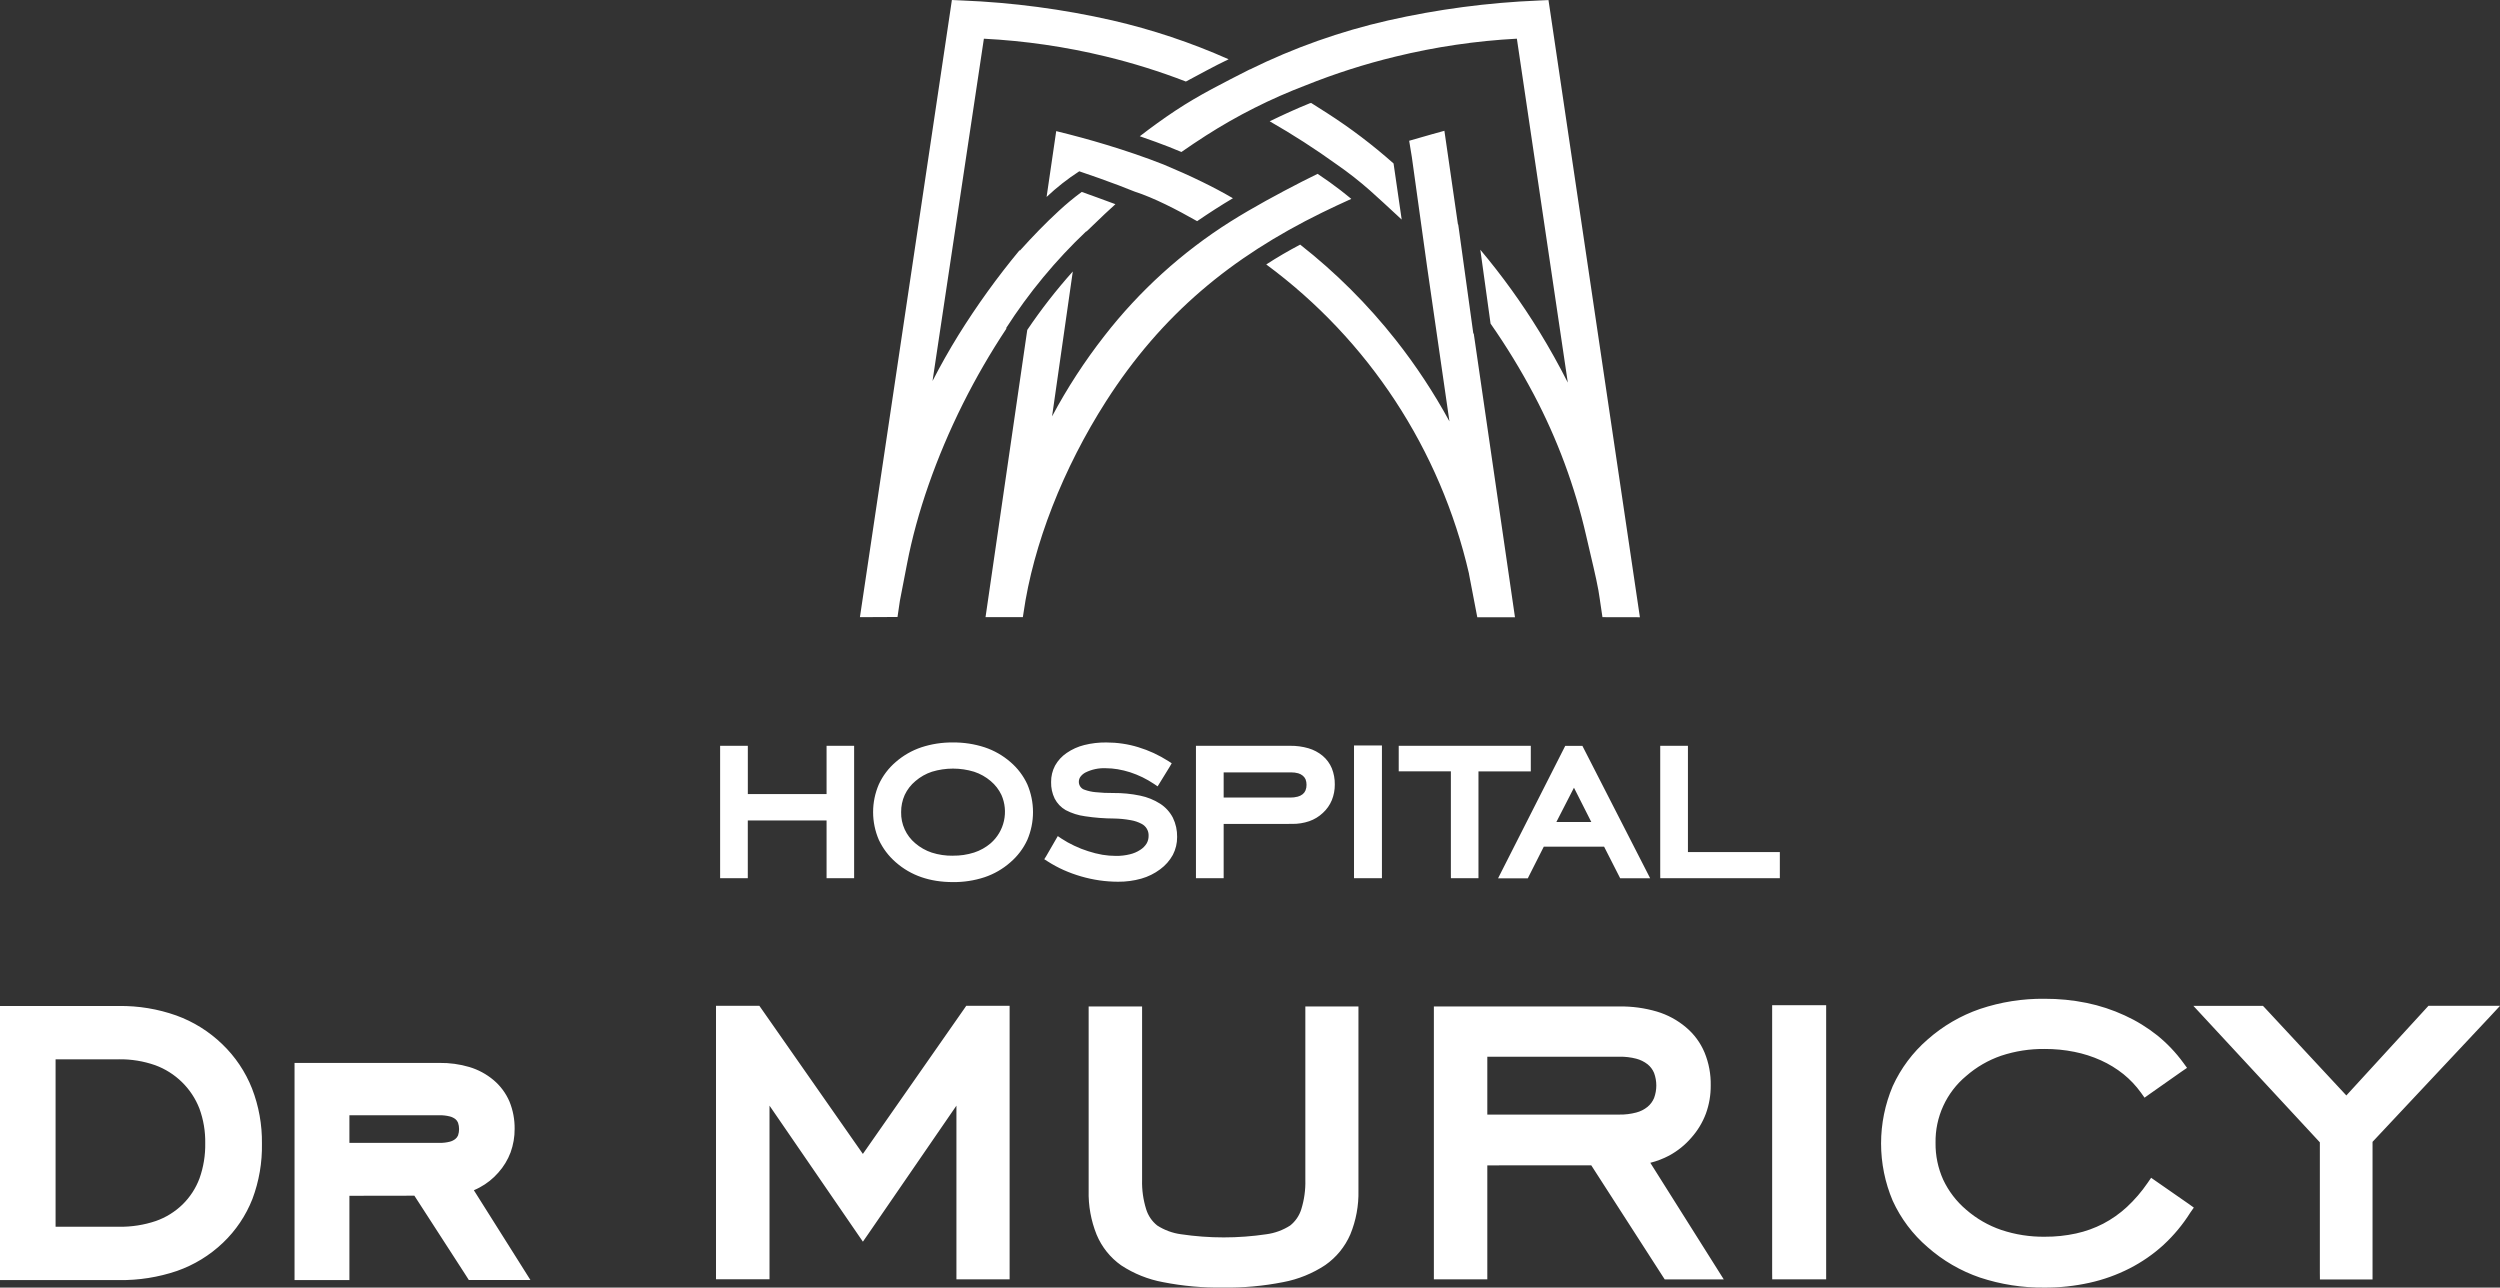
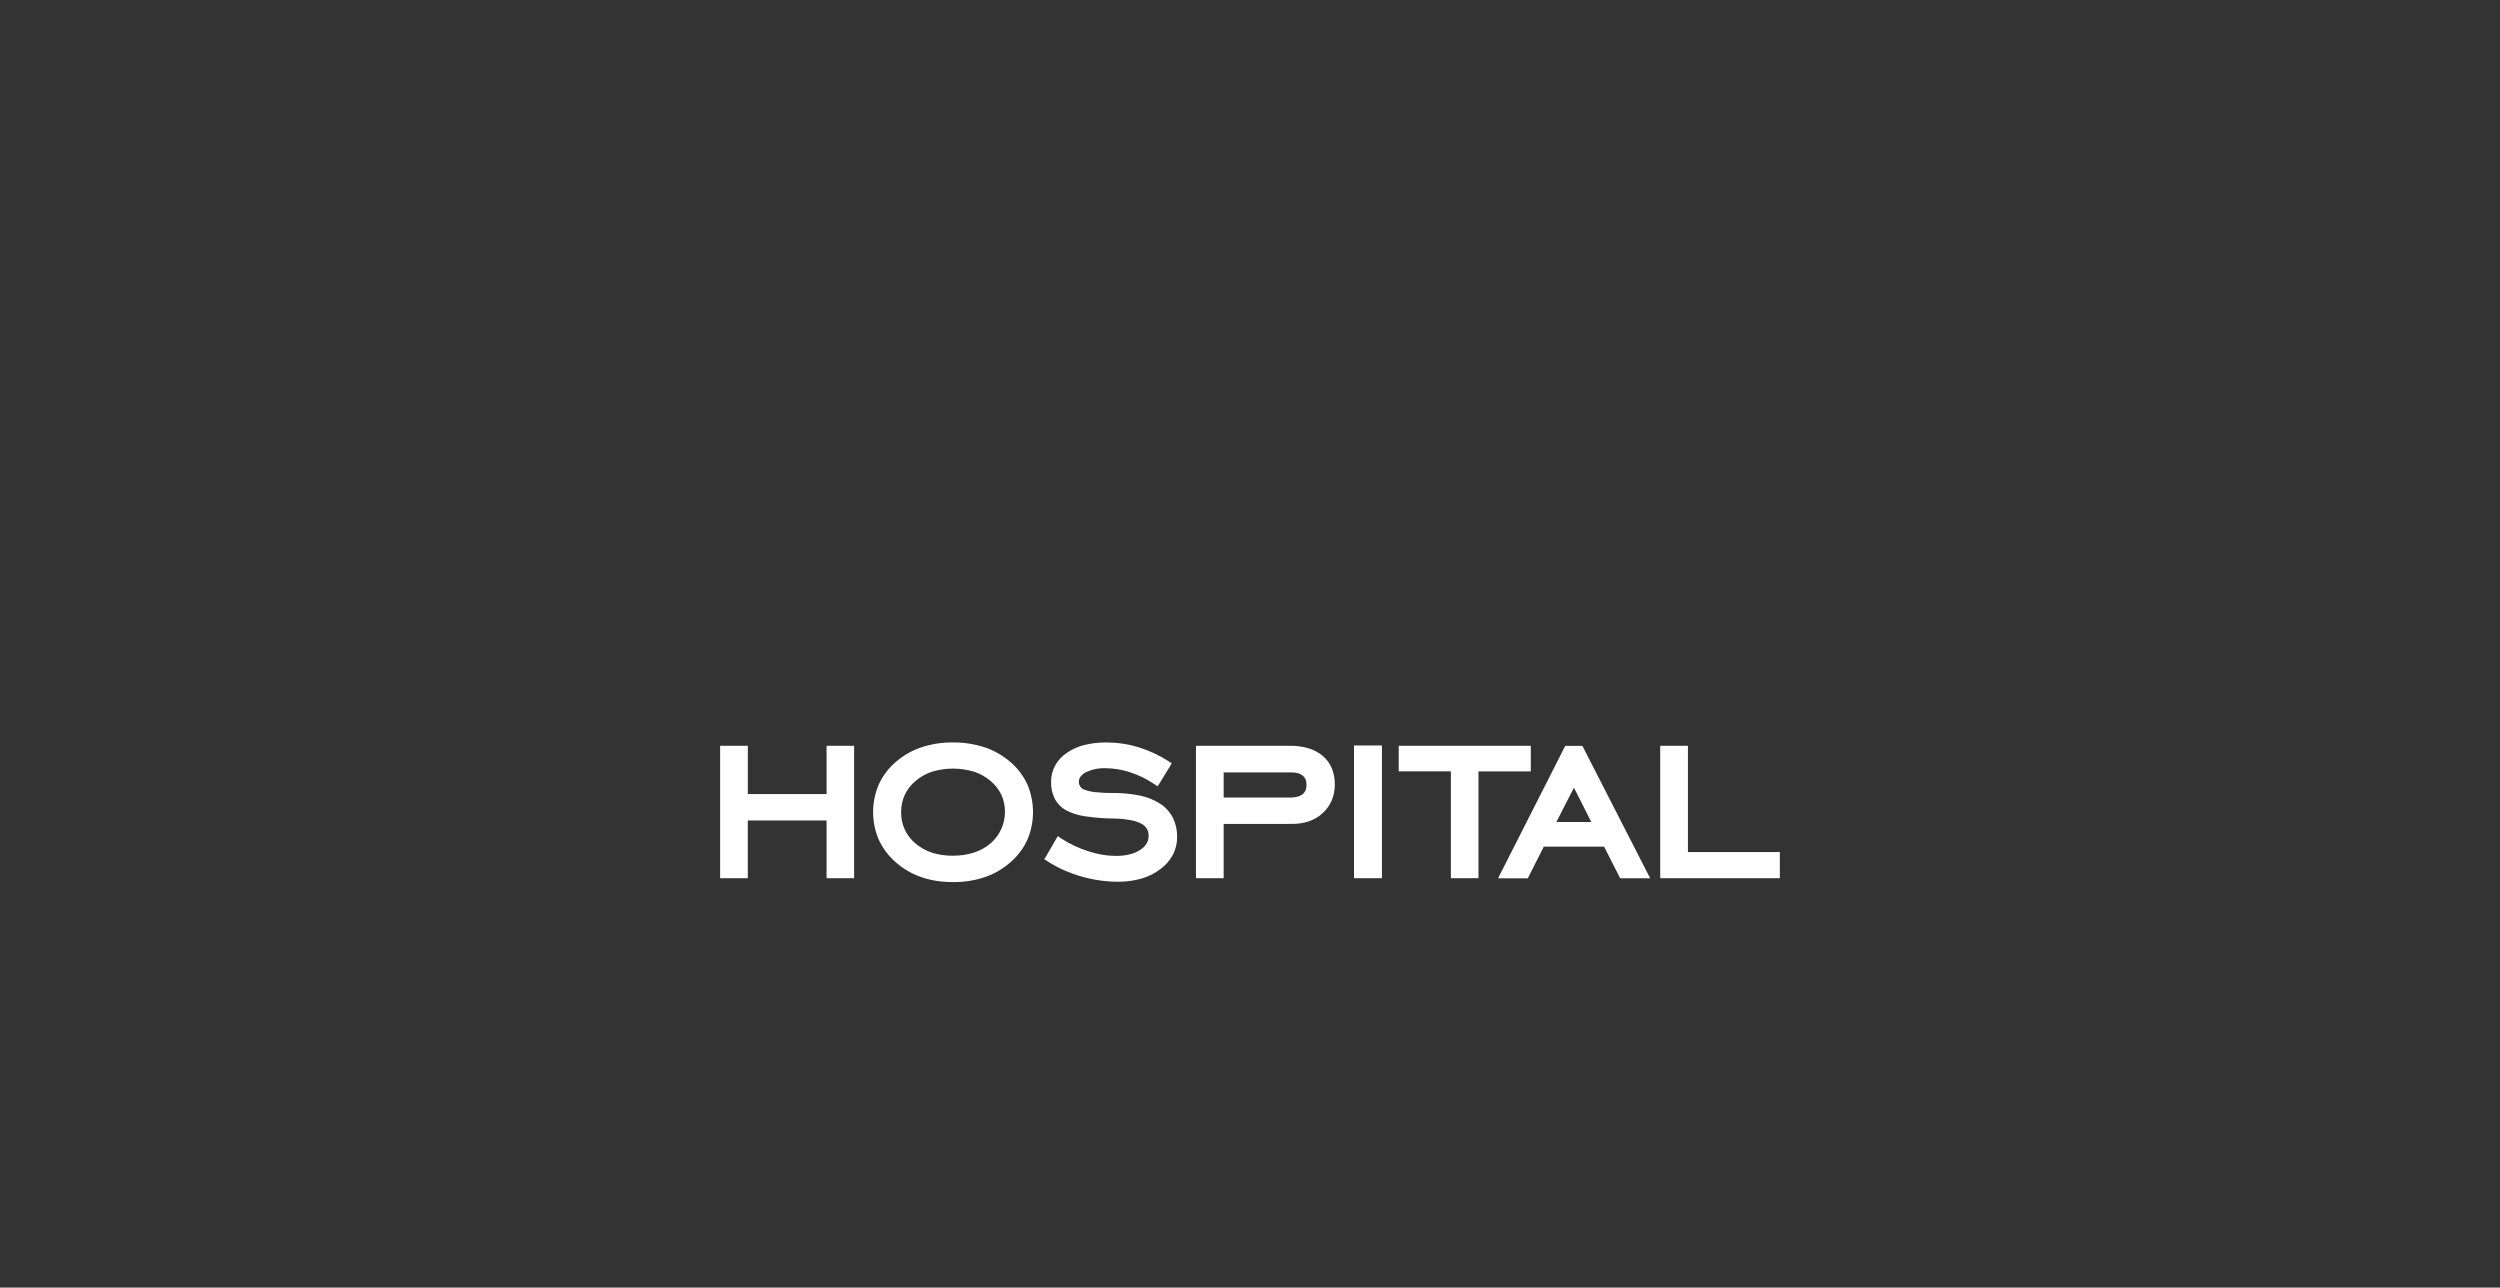
<svg xmlns="http://www.w3.org/2000/svg" width="266" height="137" viewBox="0 0 266 137" fill="none">
  <rect x="0" y="0" width="266" height="137" fill="#333333" stroke="none" />
  <g clip-path="url(#clip0_114_45)">
-     <path d="M76.183 135.45V107.018H80.795L81 107.308L91.809 122.778L102.609 107.308L102.807 107.018H107.423V136.122H101.764V117.641L92.365 131.317L91.812 132.114L91.264 131.317L81.876 117.641V136.111H76.183V135.45ZM116.498 107.091H121.518V125.542C121.49 126.599 121.637 127.654 121.952 128.664C122.161 129.346 122.571 129.949 123.129 130.393C123.894 130.886 124.759 131.204 125.661 131.324C128.672 131.772 131.733 131.772 134.744 131.324C135.647 131.204 136.511 130.886 137.277 130.393C137.834 129.948 138.246 129.346 138.457 128.664C138.771 127.654 138.917 126.599 138.888 125.542V107.087H144.539V126.675C144.576 128.273 144.282 129.861 143.675 131.339C143.106 132.655 142.183 133.785 141.009 134.603C139.655 135.499 138.136 136.116 136.542 136.416C134.429 136.834 132.278 137.028 130.125 136.996C127.983 137.027 125.844 136.834 123.742 136.42C122.155 136.128 120.643 135.52 119.294 134.633C118.134 133.814 117.228 132.683 116.681 131.37C116.081 129.878 115.792 128.279 115.832 126.671V107.091H116.498ZM158.25 118.591H172.302C172.908 118.601 173.511 118.528 174.096 118.373C174.533 118.261 174.94 118.057 175.292 117.774C175.599 117.522 175.839 117.198 175.993 116.831C176.311 115.969 176.311 115.022 175.993 114.16C175.842 113.799 175.604 113.481 175.3 113.236C174.941 112.959 174.531 112.758 174.092 112.644C173.508 112.494 172.906 112.423 172.302 112.434H158.25V118.591ZM158.25 123.996V136.122H152.564V107.087H172.31C173.655 107.068 174.995 107.251 176.286 107.629C177.422 107.967 178.476 108.536 179.382 109.301C180.249 110.025 180.93 110.948 181.366 111.992C181.821 113.101 182.044 114.292 182.021 115.492C182.029 116.513 181.855 117.528 181.507 118.488C181.154 119.43 180.63 120.299 179.961 121.049C179.294 121.826 178.489 122.472 177.589 122.958C176.956 123.292 176.286 123.548 175.593 123.721L182.76 135.095L183.408 136.126H177.124L176.926 135.82L169.309 123.988L158.25 123.996ZM188.557 135.446V106.953H194.303V136.122H188.564L188.557 135.446ZM233.05 129.019C232.256 130.285 231.298 131.44 230.201 132.454C229.112 133.449 227.893 134.292 226.579 134.962C225.23 135.649 223.8 136.162 222.322 136.488C220.752 136.835 219.149 137.007 217.542 137C215.206 137.026 212.882 136.665 210.664 135.931C208.613 135.228 206.719 134.127 205.093 132.691C203.514 131.336 202.248 129.653 201.383 127.759C200.567 125.832 200.146 123.759 200.146 121.665C200.146 119.572 200.567 117.499 201.383 115.572C202.249 113.671 203.513 111.978 205.089 110.61C206.719 109.166 208.618 108.058 210.676 107.35C212.892 106.608 215.217 106.242 217.554 106.27C219.051 106.264 220.545 106.411 222.013 106.709C223.412 106.996 224.772 107.443 226.069 108.041C227.312 108.608 228.481 109.326 229.55 110.179C230.585 111.019 231.508 111.991 232.296 113.068L232.7 113.621L232.14 114.003L228.712 116.412L228.179 116.793L227.798 116.259C227.267 115.523 226.641 114.86 225.936 114.289C225.202 113.703 224.399 113.211 223.544 112.824C222.636 112.414 221.684 112.109 220.707 111.915C219.674 111.708 218.622 111.605 217.569 111.61C215.99 111.59 214.418 111.834 212.919 112.331C211.551 112.803 210.288 113.535 209.198 114.488C208.158 115.353 207.326 116.442 206.762 117.674C206.198 118.905 205.918 120.248 205.942 121.603C205.925 122.95 206.201 124.286 206.753 125.515C207.332 126.746 208.168 127.838 209.206 128.717C210.3 129.668 211.567 130.398 212.938 130.866C214.43 131.364 215.996 131.608 217.569 131.588C218.689 131.595 219.807 131.479 220.901 131.24C221.902 131.021 222.87 130.672 223.78 130.202C224.693 129.723 225.54 129.127 226.298 128.427C227.124 127.659 227.862 126.801 228.499 125.87L228.88 125.316L229.428 125.698L232.894 128.107L233.423 128.488L233.05 129.019ZM246.832 135.446V121.545L234.417 108.148L233.374 107.022H240.777L240.979 107.232L249.651 116.557L258.185 107.24L258.387 107.018H266.004L264.941 108.163L252.438 121.492V136.133H246.84L246.832 135.446ZM37.177 127.232V136.198H31.339V113.095H46.759C47.835 113.08 48.907 113.226 49.939 113.53C50.883 113.812 51.759 114.285 52.514 114.919C53.25 115.538 53.831 116.323 54.209 117.209C54.584 118.131 54.77 119.119 54.757 120.114C54.763 120.966 54.617 121.813 54.327 122.614C54.03 123.403 53.59 124.131 53.028 124.759C52.467 125.404 51.794 125.941 51.04 126.343C50.838 126.45 50.632 126.553 50.419 126.641L55.172 134.183L56.436 136.191H49.882L49.501 135.591L44.09 127.221L37.177 127.232ZM37.177 121.603H46.759C47.13 121.61 47.5 121.568 47.86 121.477C48.073 121.422 48.272 121.325 48.446 121.19C48.573 121.089 48.672 120.958 48.736 120.809C48.883 120.372 48.883 119.898 48.736 119.461C48.678 119.313 48.584 119.181 48.462 119.08C48.284 118.943 48.081 118.845 47.864 118.789C47.5 118.698 47.126 118.655 46.752 118.663H37.177V121.603ZM12.659 107.037C14.733 107.011 16.796 107.352 18.753 108.045C20.581 108.705 22.248 109.746 23.646 111.098C25.029 112.424 26.11 114.033 26.815 115.816C27.538 117.685 27.896 119.675 27.87 121.679C27.907 123.687 27.564 125.684 26.86 127.565C26.166 129.333 25.094 130.928 23.719 132.236C22.32 133.571 20.652 134.591 18.829 135.229C16.846 135.901 14.764 136.231 12.671 136.202H0V107.037H12.659ZM12.659 112.713H5.914V130.526H12.671C13.998 130.546 15.319 130.34 16.578 129.916C17.644 129.543 18.617 128.941 19.427 128.152C20.22 127.374 20.834 126.431 21.224 125.389C21.651 124.188 21.859 122.919 21.837 121.644C21.859 120.384 21.649 119.13 21.216 117.946C20.803 116.886 20.169 115.927 19.356 115.132C18.544 114.337 17.572 113.724 16.506 113.335C15.264 112.901 13.955 112.689 12.64 112.709L12.659 112.713Z" fill="white" />
-     <path d="M127.375 23.531C125.174 22.283 122.782 21.05 120.714 20.382L119.023 19.718C117.637 19.197 116.241 18.699 114.834 18.226C113.595 19.027 112.431 19.941 111.357 20.955L112.381 13.951C114.187 14.393 115.973 14.874 117.751 15.416C119.796 16.039 121.826 16.722 123.814 17.508C125.181 18.081 126.575 18.695 127.943 19.367C129.047 19.905 130.136 20.482 131.183 21.092C129.892 21.856 128.636 22.669 127.398 23.516M170.501 65.666L170.238 63.895V63.872C170.071 62.555 169.679 60.891 169.233 58.998C169.111 58.479 168.982 57.941 168.765 56.986C167.571 51.762 165.701 46.716 163.2 41.978C161.823 39.37 160.285 36.85 158.596 34.432L157.507 26.573C159.818 29.324 161.922 32.243 163.802 35.306C164.876 37.062 165.88 38.862 166.815 40.707L161.395 4.115C157.04 4.348 152.715 4.987 148.477 6.023C145.227 6.81 142.037 7.83 138.933 9.077C135.222 10.489 131.666 12.279 128.32 14.42C127.413 15 126.53 15.596 125.703 16.172C124.812 15.79 123.902 15.439 122.984 15.104C122.418 14.897 121.848 14.695 121.274 14.497C122.497 13.554 123.769 12.63 125.06 11.775C127.581 10.1 130.273 8.764 132.966 7.39H132.992C137.674 5.082 142.609 3.332 147.697 2.176C152.953 0.986 158.307 0.277 163.692 0.057L164.758 0.008L164.918 1.073L174.485 65.674L170.501 65.666ZM149.936 14.977C150.507 14.821 151.326 14.573 152.388 14.275L153.683 13.916L153.878 15.256L155.123 23.863L155.157 23.898L156.761 35.486H156.806L161.193 65.674H157.183C156.928 64.326 156.319 61.143 156.3 61.07V61.04C153.261 47.842 145.61 36.171 134.729 28.138C135.898 27.375 137.105 26.676 138.339 26.027C142.118 28.992 145.531 32.397 148.508 36.169C150.653 38.89 152.564 41.789 154.22 44.833L151.844 28.394L150.222 16.726L149.936 14.977ZM142.254 17.516C139.95 15.855 137.56 14.316 135.095 12.905C136.492 12.229 137.905 11.577 139.345 10.996L139.398 10.974H139.451L139.501 10.951C140.084 11.309 140.643 11.676 141.23 12.05C143.713 13.645 146.069 15.432 148.275 17.394L149.14 23.363L148.729 22.982C147.708 22.027 146.703 21.111 145.766 20.268C144.65 19.282 143.478 18.363 142.254 17.516ZM91.496 65.666L101.124 1.065L101.28 0L102.35 0.05C107.735 0.264 113.089 0.973 118.345 2.168C122.595 3.148 126.74 4.534 130.726 6.306C129.127 7.069 127.68 7.882 126.179 8.676C123.392 7.598 120.537 6.706 117.633 6.004C113.385 4.974 109.05 4.342 104.685 4.118L99.22 40.539C100.073 38.878 100.992 37.249 101.977 35.654C103.939 32.501 106.112 29.485 108.482 26.627L108.52 26.661C109.811 25.226 111.262 23.718 112.667 22.432C113.439 21.716 114.25 21.044 115.097 20.42C116.159 20.802 117.23 21.184 118.3 21.585L118.681 21.726C118.307 22.064 117.934 22.408 117.561 22.756C116.906 23.371 116.243 24.005 115.596 24.638L115.577 24.611C112.328 27.688 109.463 31.149 107.046 34.917L107.095 34.947C105.386 37.522 103.836 40.199 102.453 42.963C99.616 48.65 97.548 54.566 96.512 59.975L95.75 63.91L95.495 65.647L91.496 65.666ZM117.69 42.688C113.12 49.83 109.94 57.925 108.897 65.242L108.832 65.666H104.86L109.301 35.104C110.773 32.924 112.392 30.847 114.145 28.886L111.94 44.303C113.543 41.296 115.403 38.434 117.5 35.749C121.233 30.944 125.772 26.826 130.913 23.581C133.347 22.054 135.982 20.634 138.53 19.325C139.09 19.035 139.642 18.76 140.194 18.497C141.097 19.1 141.9 19.676 142.635 20.245C143.039 20.554 143.397 20.859 143.778 21.161C142.719 21.639 141.673 22.13 140.64 22.634C131.031 27.352 123.631 33.417 117.69 42.688Z" fill="white" />
    <path d="M79.565 87.3V93.438H76.621V79.353H79.569V84.487H87.947V79.353H90.879V93.438H87.947V87.3H79.565ZM101.387 91.044C102.154 91.055 102.918 90.942 103.649 90.709C104.295 90.498 104.894 90.162 105.412 89.72C106.123 89.097 106.617 88.264 106.822 87.341C107.027 86.417 106.934 85.453 106.555 84.586C106.285 84.016 105.895 83.51 105.412 83.105C104.893 82.663 104.293 82.326 103.645 82.113C102.181 81.668 100.619 81.668 99.155 82.113C98.512 82.326 97.917 82.663 97.403 83.105C96.919 83.507 96.528 84.012 96.261 84.582C96.003 85.159 95.874 85.784 95.88 86.415C95.867 87.044 95.996 87.668 96.256 88.241C96.516 88.814 96.902 89.32 97.384 89.724C97.899 90.165 98.493 90.502 99.136 90.716C99.861 90.947 100.618 91.059 101.379 91.048L101.387 91.044ZM101.387 93.854C98.937 93.854 96.913 93.153 95.316 91.751C94.549 91.088 93.931 90.27 93.503 89.35C93.104 88.42 92.898 87.419 92.898 86.407C92.898 85.395 93.104 84.394 93.503 83.464C93.924 82.545 94.54 81.73 95.309 81.075C96.105 80.381 97.031 79.85 98.032 79.514C99.114 79.159 100.248 78.985 101.387 78.998C102.533 78.985 103.674 79.159 104.765 79.514C105.769 79.848 106.698 80.377 107.499 81.071C108.268 81.725 108.886 82.539 109.308 83.456C109.706 84.39 109.912 85.394 109.912 86.409C109.912 87.424 109.706 88.428 109.308 89.361C108.884 90.282 108.265 91.1 107.495 91.758C106.697 92.46 105.767 92.996 104.761 93.335C103.672 93.693 102.532 93.868 101.387 93.854ZM111.315 91.094L112.317 89.361L112.549 88.96L112.93 89.22C113.366 89.507 113.823 89.763 114.297 89.983C114.776 90.213 115.271 90.409 115.779 90.567C116.277 90.731 116.786 90.859 117.302 90.949C117.774 91.027 118.252 91.067 118.73 91.067C119.23 91.075 119.729 91.018 120.215 90.899C120.611 90.807 120.988 90.646 121.327 90.422C121.601 90.252 121.831 90.021 122.001 89.747C122.142 89.502 122.214 89.224 122.211 88.941C122.224 88.675 122.159 88.41 122.023 88.18C121.888 87.95 121.688 87.765 121.449 87.647C121.091 87.46 120.705 87.331 120.307 87.266C119.722 87.158 119.13 87.1 118.536 87.09C117.502 87.086 116.469 87.006 115.447 86.85C114.729 86.755 114.033 86.534 113.391 86.197C112.89 85.91 112.483 85.485 112.218 84.972C111.952 84.423 111.821 83.818 111.837 83.208C111.83 82.601 111.974 82.001 112.256 81.464C112.558 80.922 112.984 80.46 113.497 80.113C114.063 79.724 114.694 79.439 115.36 79.273C116.127 79.082 116.915 78.99 117.706 78.998C118.286 78.998 118.865 79.04 119.438 79.124C120.01 79.207 120.574 79.335 121.126 79.506C121.681 79.675 122.224 79.881 122.752 80.124C123.29 80.375 123.812 80.661 124.313 80.979L124.671 81.212L124.45 81.594L123.407 83.288L123.171 83.67L122.79 83.411C122.396 83.147 121.985 82.91 121.56 82.701C121.134 82.494 120.695 82.317 120.246 82.17C119.811 82.031 119.367 81.923 118.917 81.846C118.504 81.777 118.086 81.741 117.668 81.739C116.91 81.703 116.156 81.862 115.478 82.201C115.266 82.315 115.083 82.475 114.941 82.67C114.839 82.826 114.786 83.01 114.788 83.197C114.789 83.388 114.852 83.574 114.967 83.726C115.083 83.879 115.244 83.989 115.428 84.04C115.797 84.172 116.181 84.255 116.571 84.288C117.196 84.354 117.824 84.383 118.452 84.376C119.411 84.366 120.369 84.459 121.308 84.655C122.067 84.81 122.791 85.102 123.445 85.518C124.017 85.889 124.483 86.404 124.797 87.01C125.105 87.647 125.259 88.348 125.246 89.056C125.252 89.72 125.095 90.375 124.789 90.964C124.457 91.565 123.998 92.086 123.445 92.491C122.841 92.944 122.159 93.281 121.434 93.487C120.63 93.713 119.798 93.824 118.962 93.816C118.302 93.814 117.643 93.767 116.99 93.674C116.329 93.578 115.677 93.437 115.036 93.251C114.399 93.067 113.776 92.84 113.17 92.571C112.579 92.306 112.009 91.997 111.464 91.647L111.11 91.422L111.315 91.094ZM130.197 84.861H137.277C137.549 84.865 137.821 84.832 138.084 84.762C138.276 84.712 138.455 84.622 138.61 84.499C138.741 84.392 138.843 84.254 138.907 84.098C138.983 83.91 139.019 83.709 139.014 83.506C139.018 83.307 138.984 83.109 138.914 82.922C138.848 82.774 138.749 82.644 138.625 82.54C138.48 82.419 138.311 82.329 138.13 82.277C137.882 82.21 137.625 82.178 137.368 82.182H130.197V84.861ZM130.197 87.666V93.438H127.249V79.353H137.273C137.928 79.345 138.581 79.432 139.212 79.613C139.769 79.775 140.288 80.05 140.735 80.422C141.159 80.78 141.492 81.234 141.706 81.746C141.923 82.294 142.031 82.879 142.022 83.468C142.028 84.041 141.921 84.609 141.706 85.14C141.492 85.656 141.166 86.118 140.754 86.495C140.337 86.888 139.843 87.188 139.303 87.376C138.722 87.573 138.111 87.67 137.498 87.663L130.197 87.666ZM144.067 93.01V79.319H147.038V93.442H144.067V93.01ZM154.373 93.01V82.071H148.824V79.353H162.877V82.075H157.309V93.438H154.377L154.373 93.01ZM165.596 87.464H169.317L167.47 83.811L165.596 87.464ZM159.72 92.808L166.419 79.601L166.54 79.361H168.368L168.49 79.601L175.25 92.808L175.574 93.445H172.386L172.264 93.205L170.676 90.086H164.259L162.679 93.212L162.557 93.457H159.392L159.72 92.808ZM176.648 93.006V79.353H179.596V90.659H189.375V93.438H176.652L176.648 93.006Z" fill="white" />
  </g>
  <defs>
    <clipPath id="clip0_114_45">
      <rect width="266" height="137" fill="white" />
    </clipPath>
  </defs>
</svg>